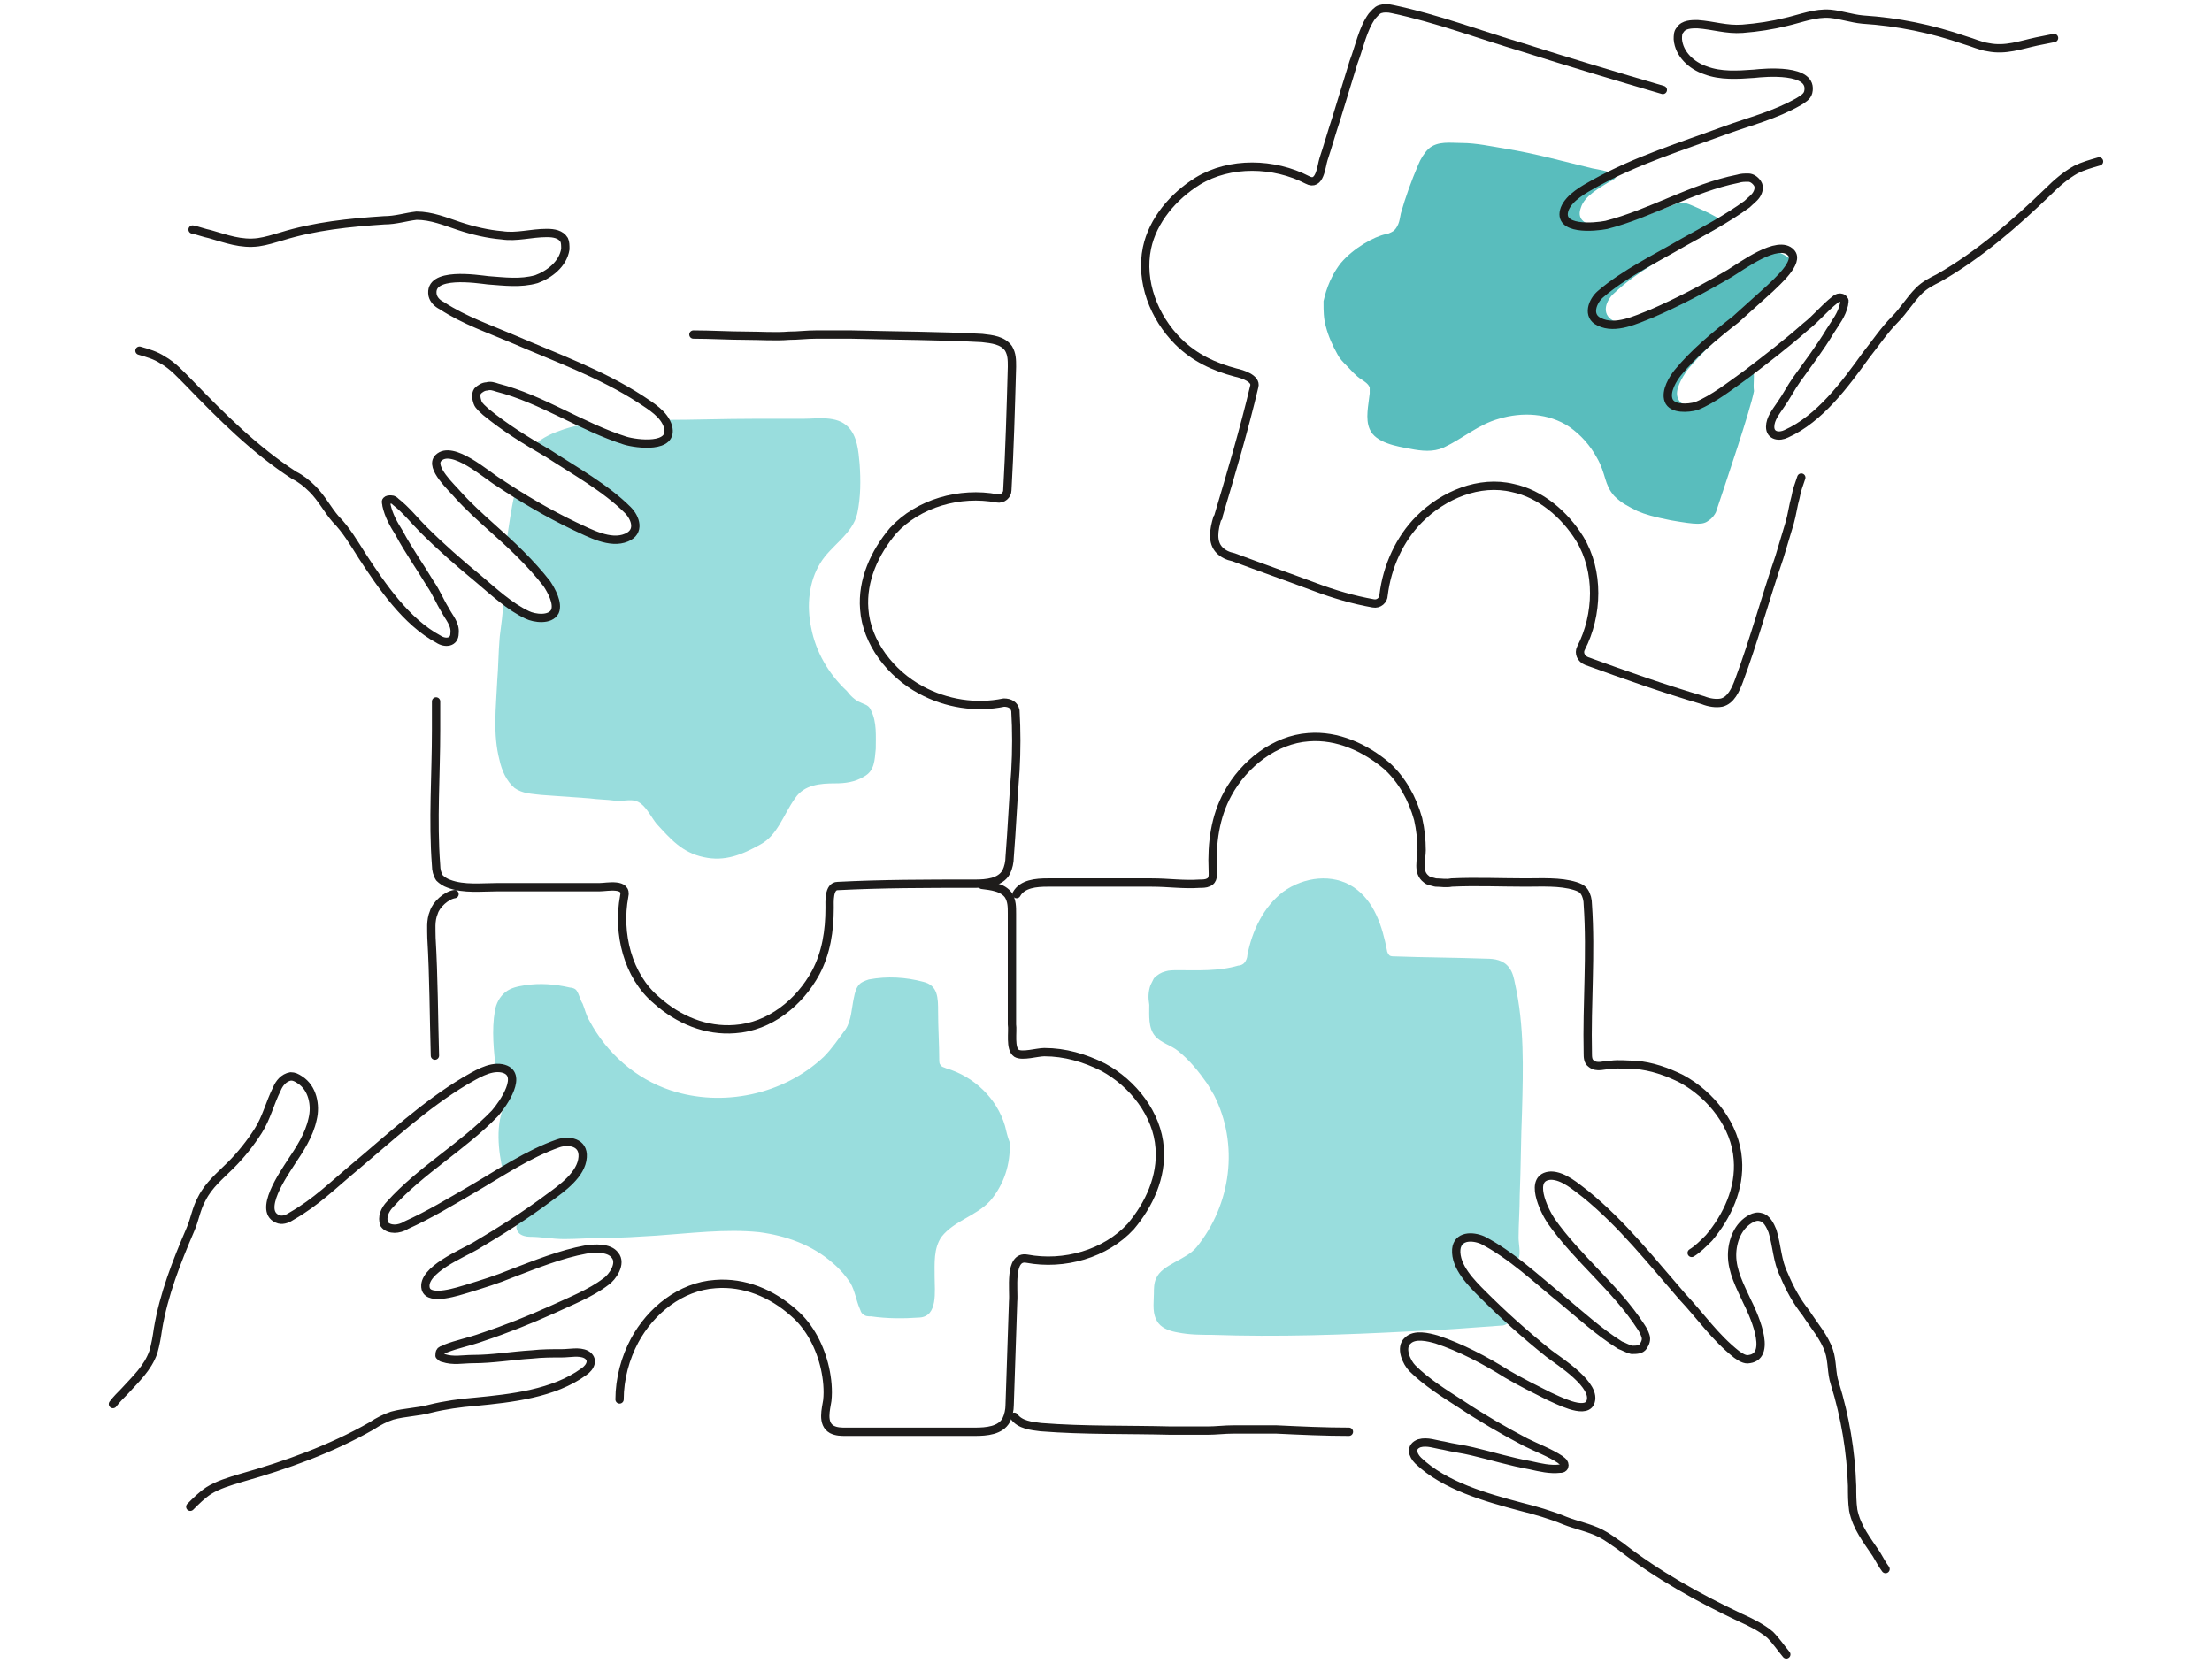
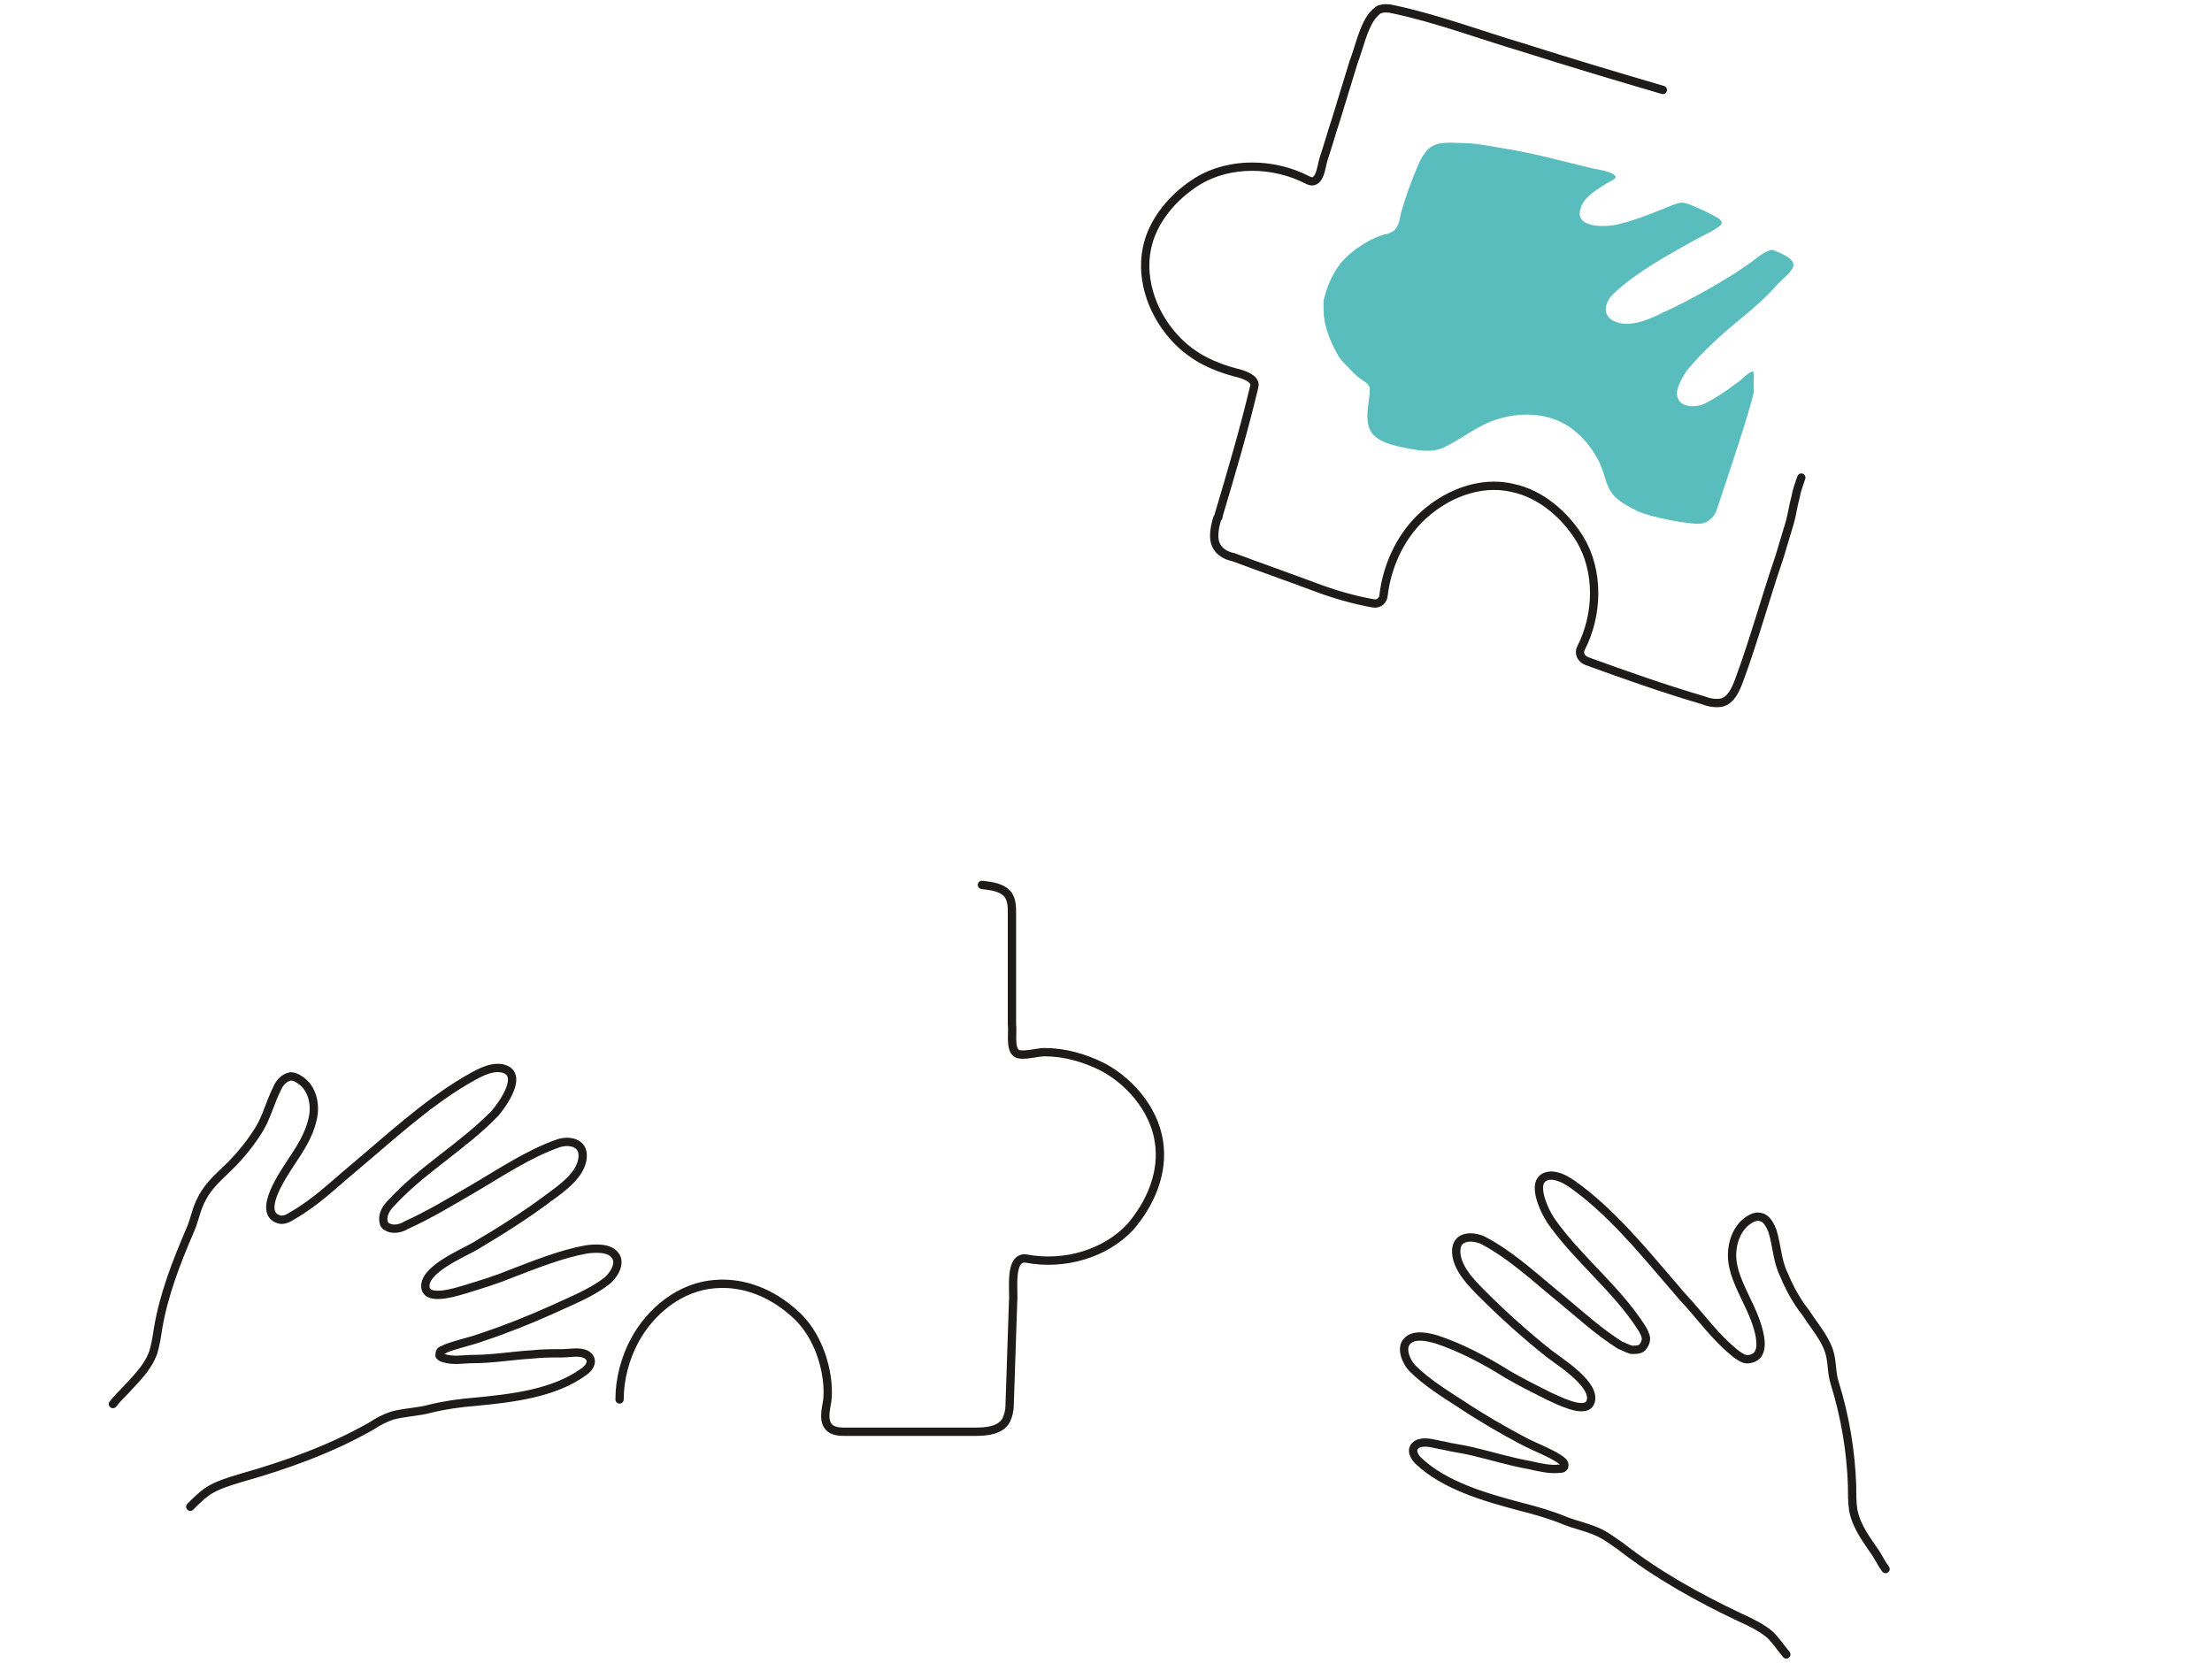
<svg xmlns="http://www.w3.org/2000/svg" width="266" height="200" viewBox="0 0 266 200" fill="none">
-   <path d="M120.857 135.441C119.886 132.11 117.11 129.474 113.779 128.502 113.502 128.363 113.224 128.363 113.086 128.086 112.947 127.947 112.947 127.669 112.947 127.531 112.947 125.588 112.808 123.645 112.808 121.702 112.808 120.037 112.808 118.51 111.004 118.094 108.922 117.539 106.702 117.4 104.481 117.816 104.065 117.955 103.649 118.094 103.371 118.371 102.955 118.788 102.816 119.343 102.677 120.037 102.4 121.286 102.4 122.673 101.706 123.784 100.873 124.894 100.04 126.143 99.069 127.114 94.212 131.694 86.857 133.221 80.612 131.139 76.448 129.751 72.979 126.698 70.897 122.812 70.481 122.118 70.342 121.424 70.065 120.731 69.787 120.314 69.648 119.62 69.371 119.204 69.232 118.927 68.816 118.788 68.538 118.788 66.734 118.371 64.93 118.233 63.126 118.51 62.293 118.649 61.461 118.788 60.767 119.343 60.073 119.898 59.656 120.731 59.518 121.563 59.101 123.922 59.379 126.42 59.656 128.78 59.934 128.78 60.212 128.78 60.628 128.78 62.848 129.196 61.461 131.694 60.767 132.804 59.518 135.025 59.934 138.633 60.489 140.853 61.461 140.853 62.848 139.604 63.681 139.188 64.791 138.633 66.04 138.078 67.289 137.661 68.538 137.245 70.342 137.523 70.203 139.327 70.065 141.408 67.705 143.074 66.179 144.184 65.207 144.878 64.236 145.572 63.126 146.266 62.709 146.543 62.293 146.821 62.154 147.376 62.016 147.653 62.154 148.07 62.432 148.347 62.709 148.625 63.265 148.764 63.681 148.764 65.069 148.764 66.456 149.041 67.844 149.041 69.371 149.041 71.036 148.902 72.563 148.902 74.644 148.902 76.726 148.764 78.946 148.625 82.971 148.347 87.273 147.792 91.297 148.208 94.489 148.625 97.681 149.735 100.179 151.955 101.012 152.649 101.706 153.482 102.261 154.315 102.816 155.286 102.955 156.396 103.371 157.368 103.51 157.645 103.51 157.923 103.787 158.062 104.065 158.339 104.343 158.339 104.759 158.339 106.702 158.617 108.645 158.617 110.588 158.478 112.808 158.339 112.392 155.286 112.392 153.621 112.392 151.955 112.253 150.151 113.224 148.764 114.751 146.821 117.388 146.266 119.053 144.461 120.718 142.519 121.551 140.021 121.412 137.384 121.135 136.69 120.996 135.996 120.857 135.441ZM169.568 160.142C173.176 160.003 176.784 159.726 180.531 159.448 180.67 159.448 180.809 159.448 181.086 159.309 181.919 158.893 180.809 158.199 180.531 157.922 179.976 157.366 179.282 156.673 178.727 156.117 177.339 154.73 175.258 152.787 175.535 150.705 175.674 148.901 177.478 149.04 178.727 149.595 179.56 150.011 180.392 150.566 181.225 151.121 181.78 151.399 182.335 152.232 182.613 151.399 182.89 150.705 182.613 149.595 182.613 148.901 182.613 147.236 182.752 145.432 182.752 143.766 182.89 140.436 182.89 136.966 183.029 133.636 183.168 128.501 183.307 123.366 182.196 118.37 182.058 117.676 181.919 116.982 181.503 116.427 180.809 115.456 179.699 115.317 178.727 115.317 174.98 115.178 171.372 115.178 167.625 115.039 167.486 115.039 167.209 115.039 167.07 114.901 166.931 114.762 166.792 114.484 166.792 114.346 166.237 111.431 165.266 108.378 162.768 106.713 160.27 105.047 156.8 105.464 154.302 107.268 151.943 109.072 150.555 111.986 150 114.901 150 115.178 149.861 115.595 149.584 115.872 149.445 116.011 149.168 116.15 148.89 116.15 146.531 116.844 144.033 116.705 141.674 116.705 141.119 116.705 140.563 116.705 140.147 116.844 139.592 116.982 139.176 117.26 138.759 117.676 138.621 117.954 138.482 118.231 138.343 118.509 138.065 119.342 138.065 120.035 138.204 120.868 138.204 122.117 138.065 123.644 138.898 124.615 139.592 125.448 140.841 125.725 141.674 126.419 143.061 127.529 144.172 128.917 145.143 130.305 145.421 130.721 145.698 131.276 145.976 131.693 149.029 137.66 148.057 144.876 143.894 150.011 142.645 151.538 139.731 152.093 139.037 153.758 138.759 154.313 138.759 155.007 138.759 155.562 138.759 156.811 138.482 158.06 139.314 159.17 139.87 159.864 140.841 160.142 141.674 160.281 143.061 160.558 144.449 160.558 145.698 160.558 153.608 160.836 161.658 160.558 169.568 160.142ZM105.314 90.061C105.314 88.535 105.453 86.869 104.759 85.482 104.481 84.788 104.065 84.788 103.51 84.51 102.816 84.233 102.261 83.677 101.845 83.122 99.624 81.041 98.098 78.404 97.543 75.49 96.987 72.853 97.265 69.939 98.653 67.718 99.902 65.636 102.538 64.249 103.094 61.751 103.51 59.808 103.51 57.726 103.371 55.783 103.232 54.257 103.094 52.453 101.983 51.343 100.596 49.955 98.375 50.371 96.571 50.371 94.628 50.371 92.685 50.371 90.743 50.371 87.134 50.371 83.387 50.51 79.779 50.51 80.057 50.787 80.195 51.204 80.334 51.481 81.028 54.118 76.587 53.563 75.199 53.147 73.395 52.592 71.73 51.898 70.203 51.065 69.371 51.204 68.677 51.343 67.844 51.62 66.595 52.036 65.207 52.592 64.236 53.563 64.791 53.84 65.346 54.257 65.901 54.673 69.093 56.755 72.84 58.836 75.477 61.473 76.448 62.445 77.004 64.11 75.338 64.804 73.395 65.636 70.897 64.249 69.093 63.416 66.595 62.167 64.236 60.918 61.877 59.392 61.461 61.334 61.183 63.277 60.905 65.22 62.571 66.747 64.236 68.412 65.485 70.216 66.04 71.049 66.873 72.575 66.457 73.547 65.901 74.657 63.959 74.379 63.126 73.963 62.154 73.547 61.183 72.853 60.35 72.159 60.767 72.437 60.073 76.322 60.073 76.877 59.934 78.543 59.934 80.208 59.795 81.873 59.656 85.065 59.24 88.257 60.073 91.449 60.35 92.698 60.905 93.947 61.877 94.78 62.848 95.474 63.959 95.474 65.069 95.612 67.012 95.751 68.954 95.89 70.897 96.029 71.869 96.167 72.979 96.167 73.95 96.306 75.061 96.445 76.171 95.89 77.142 96.722 77.836 97.278 78.391 98.388 78.946 99.082 80.612 100.886 81.999 102.551 84.636 103.106 87.134 103.661 89.216 102.829 91.436 101.58 93.518 100.47 94.212 97.972 95.6 96.029 96.71 94.363 98.653 94.225 100.457 94.225 101.567 94.225 102.816 94.086 103.926 93.392 105.175 92.698 105.175 91.449 105.314 90.061Z" fill="#99DDDD" />
  <path d="M210.784 44.681C210.091 44.819 209.397 45.791 208.842 46.068C207.593 47.04 206.344 47.872 204.956 48.566C204.123 48.983 202.18 49.121 201.764 47.872C201.348 46.901 202.319 45.374 202.874 44.542C204.817 42.183 207.176 40.101 209.535 38.158C210.923 37.048 212.311 35.799 213.56 34.411C214.115 33.717 215.364 32.885 215.642 32.052C215.919 31.08 213.976 30.387 213.282 30.109C213.144 30.109 213.005 29.97 212.866 30.109C212.172 30.248 211.201 31.08 210.646 31.497C210.091 31.913 209.397 32.329 208.842 32.746C205.927 34.55 203.013 36.215 199.96 37.603C198.295 38.436 195.797 39.546 193.992 38.574C192.466 37.742 193.16 36.076 194.131 35.244C196.768 32.746 200.376 30.803 203.568 28.999C203.984 28.721 207.176 27.333 207.037 26.778C207.037 26.501 206.621 26.223 206.344 26.084C205.372 25.529 204.401 25.113 203.429 24.697C202.458 24.28 202.042 24.28 201.07 24.697C198.988 25.529 197.046 26.362 194.825 26.917C193.437 27.333 189.135 27.611 190.107 24.974C190.523 23.587 192.327 22.615 193.437 21.921C193.992 21.644 194.686 21.366 193.992 20.95C193.299 20.533 192.188 20.395 191.494 20.256C188.025 19.423 184.556 18.452 181.086 17.897C179.421 17.619 177.478 17.203 175.813 17.203C174.425 17.203 172.898 16.925 171.788 17.897C171.233 18.452 170.817 19.146 170.539 19.84C169.706 21.782 169.013 23.725 168.457 25.668C168.319 26.223 168.319 27.056 167.625 27.75C167.208 28.027 166.792 28.166 166.653 28.166C165.266 28.444 162.768 29.831 161.241 31.636C159.715 33.578 159.298 35.66 159.159 36.215C159.159 36.354 159.159 36.493 159.159 36.493C159.159 37.325 159.159 38.297 159.437 39.268C159.715 40.379 160.27 41.627 160.825 42.599C161.102 43.154 161.519 43.57 161.935 43.987C162.49 44.542 163.045 45.236 163.739 45.652C164.155 45.929 164.572 46.207 164.711 46.623C164.711 46.901 164.711 47.178 164.711 47.317C164.572 48.705 164.155 50.37 164.711 51.619C165.404 53.285 168.041 53.701 169.568 53.979C170.955 54.256 172.343 54.395 173.592 53.84C175.951 52.73 177.756 51.064 180.254 50.37C183.029 49.538 186.221 49.676 188.719 51.342C190.107 52.313 191.217 53.562 192.05 55.089C193.16 57.032 192.882 58.281 194.131 59.669C194.964 60.501 195.797 60.917 196.907 61.473C197.878 61.889 198.85 62.166 200.931 62.583C204.123 63.138 204.817 63.138 205.511 62.583C205.927 62.305 206.205 61.889 206.344 61.611C207.593 57.864 210.507 49.26 210.923 47.04C210.784 46.207 211.062 44.819 210.784 44.681Z" fill="#59BDBD" />
-   <path d="M162.212 172.216C159.298 172.216 156.384 172.077 153.47 171.939 151.804 171.939 150 171.939 148.335 171.939 147.225 171.939 146.253 172.077 145.143 172.077 143.755 172.077 142.229 172.077 140.841 172.077 135.567 171.939 130.433 172.077 125.159 171.661 124.049 171.522 122.661 171.384 121.967 170.412M122.245 107.546C122.939 106.297 124.604 106.158 125.992 106.158H138.482C140.563 106.158 142.229 106.436 144.31 106.297 144.588 106.297 145.004 106.297 145.282 106.158 145.976 105.881 145.837 105.187 145.837 104.632 145.698 101.44 146.115 98.248 147.641 95.472 149.584 91.864 153.331 88.95 157.355 88.672 160.825 88.395 164.156 89.921 166.792 92.142 168.596 93.807 169.845 96.027 170.539 98.525 170.817 99.774 170.956 101.023 170.956 102.272 170.956 103.383 170.4 104.909 171.511 105.742 171.788 106.019 172.205 106.019 172.621 106.158 173.315 106.158 173.87 106.297 174.564 106.158 177.478 106.019 180.531 106.158 183.446 106.158 185.388 106.158 187.609 106.019 189.413 106.574 189.829 106.713 190.246 106.852 190.523 107.268 190.801 107.685 190.939 108.24 190.939 108.795 191.356 114.762 190.801 120.73 190.939 126.697 190.939 127.113 190.939 127.669 191.356 127.946 192.05 128.501 192.882 128.085 193.715 128.085 194.686 127.946 195.658 128.085 196.629 128.085 198.572 128.224 200.515 128.918 202.18 129.75 205.789 131.693 208.703 135.44 208.98 139.465 209.258 142.934 207.731 146.265 205.511 148.901 204.817 149.595 204.123 150.289 203.429 150.705M52.44 84.37C52.44 85.481 52.44 86.73 52.44 87.84 52.44 93.252 52.024 98.664 52.44 104.077 52.44 104.632 52.579 105.187 52.856 105.603 53.134 105.881 53.55 106.158 53.967 106.297 55.771 106.991 57.991 106.713 59.934 106.713 62.293 106.713 64.652 106.713 67.15 106.713 68.816 106.713 70.481 106.713 72.146 106.713 72.979 106.713 75.477 106.158 75.061 107.824 74.228 112.264 75.477 117.399 78.946 120.314 81.583 122.673 84.914 124.061 88.383 123.783 92.547 123.505 96.155 120.591 98.098 116.983 99.347 114.624 99.763 111.987 99.763 109.211 99.763 108.518 99.624 106.575 100.734 106.575 106.147 106.297 111.559 106.297 116.833 106.297 116.971 106.297 117.11 106.297 117.249 106.297 118.637 106.297 120.302 106.158 120.996 104.909 121.273 104.354 121.412 103.66 121.412 103.105 121.69 99.636 121.829 96.166 122.106 92.697 122.245 90.338 122.245 87.84 122.106 85.481 121.967 84.787 121.412 84.509 120.718 84.509 117.388 85.203 113.779 84.648 110.726 82.983 107.118 81.04 104.204 77.293 103.926 73.268 103.649 69.799 105.175 66.468 107.396 63.831 110.449 60.501 115.445 59.113 119.886 59.946 120.58 60.084 121.135 59.529 121.135 58.974 121.412 54.117 121.551 49.121 121.69 44.125 121.69 43.292 121.69 42.599 121.273 41.905 120.58 40.933 119.331 40.794 118.082 40.656 112.947 40.378 107.673 40.378 102.4 40.239 101.012 40.239 99.485 40.239 98.098 40.239 96.987 40.239 96.016 40.378 94.906 40.378 93.24 40.517 91.436 40.378 89.771 40.378 87.689 40.378 85.469 40.239 83.387 40.239M52.301 126.976C52.162 122.257 52.162 117.539 51.885 112.82 51.885 111.849 51.746 110.739 52.162 109.767 52.44 108.796 53.689 107.686 54.66 107.547" stroke="#1E1C1B" stroke-miterlimit="10" stroke-linecap="round" stroke-linejoin="round" />
  <path d="M118.081 106.436C119.192 106.574 120.579 106.713 121.273 107.685 121.69 108.378 121.69 109.072 121.69 109.905 121.69 113.652 121.69 117.26 121.69 120.868V123.228C121.828 124.06 121.412 126.142 122.245 126.697 122.939 127.113 124.743 126.558 125.575 126.558 128.073 126.558 130.433 127.252 132.653 128.362 136.261 130.305 139.176 134.052 139.453 138.077 139.731 141.546 138.204 144.877 135.984 147.514 132.931 150.844 127.935 152.232 123.494 151.399 121.273 150.983 121.967 155.285 121.828 156.534 121.69 160.697 121.551 164.861 121.412 169.024 121.412 169.579 121.273 170.273 120.996 170.828 120.302 172.077 118.637 172.216 117.249 172.216 112.114 172.216 106.841 172.216 101.706 172.216 101.151 172.216 100.596 172.216 100.04 171.938 98.791 171.244 99.347 169.44 99.485 168.469 99.624 167.22 99.485 165.832 99.208 164.583 98.653 162.085 97.404 159.587 95.461 157.922 92.824 155.563 89.493 154.175 86.024 154.452 81.861 154.73 78.252 157.644 76.31 161.252 75.199 163.334 74.505 165.832 74.505 168.33M199.96 10.819C194.27 9.153 188.719 7.488 183.029 5.684 177.894 4.157 172.76 2.214 167.486 1.104 166.931.965 166.376.965 165.959 1.104 165.543 1.243 165.266 1.659 164.988 1.937 163.878 3.463 163.461 5.684 162.768 7.488 162.074 9.708 161.38 12.068 160.686 14.288 160.131 15.953 159.714 17.48 159.159 19.145 158.882 19.978 158.743 22.476 157.216 21.643 153.192 19.561 147.918 19.423 144.033 21.782 141.118 23.586 138.62 26.5 137.927 29.831 137.094 33.855 138.759 38.157 141.673 41.072 143.616 43.015 145.976 44.125 148.612 44.819 149.306 44.958 151.11 45.513 150.833 46.484 149.584 51.758 148.057 56.892 146.531 62.027 146.531 62.166 146.531 62.305 146.392 62.305 145.976 63.693 145.698 65.219 146.669 66.191 147.086 66.607 147.641 66.884 148.335 67.023 151.665 68.272 154.857 69.382 158.188 70.631 160.408 71.464 162.768 72.158 165.127 72.574 165.821 72.713 166.376 72.158 166.376 71.603 166.792 68.133 168.319 64.803 170.678 62.444 173.592 59.529 177.894 57.725 181.919 58.697 185.249 59.39 188.164 61.888 189.968 64.803 192.327 68.689 192.188 73.962 190.107 77.987 189.829 78.542 190.107 79.236 190.801 79.513 195.38 81.178 200.099 82.844 204.817 84.231 205.511 84.509 206.344 84.648 207.037 84.509 208.148 84.231 208.703 82.983 209.119 81.872 210.923 77.015 212.311 71.88 213.976 67.023 214.393 65.635 214.809 64.248 215.225 62.86 215.503 61.888 215.642 60.778 215.919 59.807 216.058 58.974 216.335 58.28 216.613 57.447M13.582 168.886C13.999 168.331 14.554 167.776 14.97 167.359 16.358 165.833 17.746 164.584 18.44 162.641 18.717 161.669 18.856 160.837 18.995 159.865 19.689 155.702 21.215 151.816 22.881 147.93 23.436 146.681 23.574 145.432 24.268 144.183 25.101 142.518 26.489 141.408 27.738 140.159 28.987 138.91 30.097 137.522 31.068 135.996 32.04 134.469 32.456 132.665 33.289 131 33.566 130.306 34.121 129.612 34.954 129.473 35.37 129.473 35.648 129.612 36.064 129.889 37.591 130.861 38.007 132.943 37.591 134.608 37.175 136.551 36.064 138.216 34.954 139.881 34.26 140.992 30.791 145.849 33.566 146.681 34.121 146.82 34.676 146.543 35.093 146.265 38.007 144.6 40.089 142.518 42.587 140.436 46.889 136.828 51.052 132.943 55.909 130.028 57.158 129.334 58.824 128.224 60.35 128.502 63.126 129.057 60.489 132.804 59.518 133.914 55.632 137.938 50.636 140.714 46.889 144.877 46.611 145.155 46.334 145.571 46.195 145.988 46.056 146.404 46.056 146.82 46.195 147.237 46.472 147.653 47.028 147.792 47.444 147.792 47.86 147.792 48.415 147.653 48.832 147.375 51.607 146.126 54.105 144.6 56.742 143.073 60.073 141.13 63.542 138.771 67.15 137.522 68.399 137.106 70.203 137.383 70.065 139.187 69.926 141.269 67.567 142.934 66.04 144.045 63.264 146.126 60.211 148.069 57.158 149.873 55.771 150.706 50.636 152.788 51.191 155.008 51.607 156.535 55.215 155.286 56.187 155.008 57.991 154.453 59.795 153.898 61.46 153.204 64.375 152.094 67.428 150.845 70.481 150.29 71.452 150.151 73.257 150.012 73.95 150.984 74.783 151.955 73.673 153.62 72.84 154.175 71.036 155.563 68.538 156.535 66.456 157.506 63.681 158.755 60.905 159.865 57.991 160.837 56.465 161.392 54.938 161.669 53.55 162.224 53.411 162.363 53.134 162.363 52.995 162.502 52.856 162.641 52.856 162.918 52.856 163.057 52.995 163.196 53.134 163.335 53.273 163.335 54.522 163.751 55.632 163.473 56.881 163.473 59.24 163.473 61.599 163.057 63.958 162.918 65.207 162.78 66.318 162.78 67.567 162.78 68.538 162.78 69.648 162.502 70.481 162.918 71.452 163.473 71.036 164.445 70.203 165 66.595 167.637 61.46 168.192 57.158 168.608 55.354 168.747 53.411 169.025 51.746 169.441 50.219 169.857 48.693 169.857 47.166 170.274 46.334 170.551 45.501 170.967 44.668 171.523 39.811 174.298 34.399 176.241 28.987 177.767 27.599 178.184 26.211 178.6 25.101 179.294 24.268 179.849 23.574 180.543 22.881 181.237M226.744 188.73C226.327 188.175 226.05 187.62 225.633 186.926 224.523 185.261 223.274 183.734 222.858 181.653 222.719 180.681 222.719 179.71 222.719 178.738 222.58 174.575 221.887 170.412 220.638 166.387 220.221 165.138 220.36 163.75 219.944 162.501 219.389 160.836 218.14 159.448 217.168 157.922 216.058 156.534 215.225 155.007 214.531 153.342 213.699 151.677 213.699 149.873 213.144 148.069 212.866 147.375 212.45 146.542 211.756 146.403 211.339 146.264 210.923 146.403 210.646 146.542 208.98 147.375 208.286 149.318 208.286 150.983 208.286 152.926 209.258 154.73 210.091 156.534 210.646 157.644 213.282 163.056 210.368 163.473 209.813 163.612 209.258 163.195 208.842 162.918 206.205 160.836 204.539 158.338 202.319 155.979 198.572 151.677 195.103 147.236 190.662 143.628 189.552 142.795 188.025 141.407 186.498 141.407 183.723 141.546 185.666 145.571 186.498 146.82 189.69 151.399 194.27 154.869 197.323 159.587 197.601 160.003 197.739 160.281 197.878 160.697 198.017 161.114 197.878 161.53 197.601 161.946 197.323 162.363 196.768 162.363 196.213 162.363 195.658 162.224 195.241 161.946 194.825 161.807 192.188 160.142 190.107 158.199 187.747 156.256 184.833 153.897 181.78 150.983 178.311 149.179 177.062 148.624 175.257 148.624 175.119 150.289 174.98 152.371 176.923 154.313 178.311 155.701 180.809 158.199 183.445 160.558 186.221 162.779 187.47 163.75 192.188 166.665 191.217 168.746 190.523 170.134 187.192 168.33 186.221 167.914 184.556 167.081 182.89 166.248 181.225 165.277 178.588 163.612 175.674 162.085 172.76 161.114 171.788 160.836 170.123 160.42 169.29 161.252 168.319 162.085 169.151 163.889 169.845 164.583 171.511 166.248 173.731 167.636 175.674 168.885 178.172 170.55 180.809 172.077 183.445 173.465 184.833 174.159 186.36 174.714 187.609 175.546 187.747 175.685 188.025 175.824 188.025 175.963 188.164 176.101 188.164 176.379 188.025 176.518 187.886 176.657 187.747 176.657 187.609 176.657 186.36 176.795 185.249 176.518 184 176.24 181.641 175.824 179.421 175.13 177.062 174.575 175.951 174.297 174.702 174.159 173.592 173.881 172.621 173.742 171.649 173.326 170.678 173.603 169.568 174.02 169.845 174.991 170.539 175.685 173.731 178.738 178.727 180.126 182.89 181.236 184.556 181.653 186.498 182.208 188.164 182.902 189.551 183.457 191.078 183.734 192.466 184.428 193.298 184.844 193.992 185.4 194.825 185.955 199.266 189.424 204.262 192.2 209.258 194.559 210.507 195.114 211.895 195.808 212.866 196.64 213.56 197.334 214.115 198.167 214.809 199" stroke="#1E1C1B" stroke-miterlimit="10" stroke-linecap="round" stroke-linejoin="round" />
-   <path d="M247.005 4.573C246.311 4.712 245.617 4.851 244.924 4.989 242.981 5.406 241.177 6.1 239.095 5.683 238.123 5.544 237.291 5.128 236.319 4.851 232.295 3.463 228.27 2.63 223.968 2.353 222.58 2.214 221.47 1.797 220.082 1.659 218.278 1.52 216.613 2.214 214.809 2.63 213.144 3.046 211.34 3.324 209.535 3.463 207.593 3.602 206.066 3.046 204.123 2.908 203.429 2.908 202.458 2.908 202.041 3.602 201.764 3.879 201.764 4.295 201.764 4.712 201.903 6.516 203.429 7.904 205.095 8.459 206.899 9.153 208.98 9.014 210.923 8.875 212.172 8.736 218.14 8.181 217.446 11.095 217.307 11.651 216.752 11.928 216.335 12.206 213.421 13.871 210.507 14.565 207.454 15.675 202.18 17.618 196.768 19.283 191.772 22.059 190.523 22.753 188.719 23.724 188.164 25.112 187.192 27.749 191.772 27.332 193.16 27.055 198.572 25.667 203.429 22.614 208.98 21.504 209.397 21.365 209.813 21.365 210.229 21.365 210.646 21.365 211.062 21.643 211.339 22.059 211.617 22.475 211.478 23.03 211.201 23.447 210.923 23.863 210.507 24.14 210.091 24.557 207.593 26.361 204.956 27.749 202.458 29.137 199.127 31.079 195.38 32.883 192.466 35.382 191.494 36.214 190.8 38.018 192.327 38.712 194.27 39.684 196.768 38.435 198.572 37.741 201.764 36.353 204.956 34.688 208.009 32.883 209.397 32.051 213.837 28.72 215.364 30.386 216.474 31.496 213.56 33.994 212.866 34.688 211.478 35.937 210.091 37.186 208.703 38.435 206.205 40.377 203.707 42.459 201.764 44.818 201.209 45.512 200.237 47.039 200.654 48.149 201.07 49.259 203.013 49.12 203.984 48.843 206.066 48.01 208.148 46.345 210.091 44.957 212.45 43.153 214.809 41.349 217.168 39.267 218.417 38.296 219.389 37.047 220.638 36.075 220.776 35.937 221.054 35.798 221.193 35.798 221.331 35.798 221.609 35.798 221.748 36.075 221.887 36.214 221.748 36.353 221.748 36.63 221.47 37.88 220.776 38.712 220.082 39.822 218.833 41.904 217.446 43.708 216.058 45.651 215.364 46.622 214.809 47.733 214.115 48.704 213.56 49.537 212.866 50.369 212.866 51.341 212.866 52.451 213.976 52.59 214.809 52.173 218.833 50.369 221.887 46.206 224.385 42.737 225.495 41.349 226.605 39.684 227.854 38.435 228.964 37.324 229.658 36.075 230.768 34.965 231.462 34.271 232.295 33.855 233.127 33.439 237.985 30.663 242.287 26.916 246.311 23.03 247.283 22.059 248.393 21.087 249.642 20.394 250.475 19.977 251.446 19.7 252.417 19.422M23.158 27.61C23.852 27.748 24.546 28.026 25.24 28.165 27.183 28.72 28.987 29.414 31.068 29.136 32.04 28.997 32.872 28.72 33.844 28.442 37.868 27.193 42.032 26.777 46.195 26.499 47.583 26.499 48.832 26.083 50.081 25.944 51.885 25.944 53.55 26.638 55.215 27.193 56.881 27.748 58.685 28.165 60.35 28.303 62.154 28.581 63.82 28.026 65.763 28.026 66.595 28.026 67.428 28.165 67.844 28.859 67.983 29.136 67.983 29.552 67.983 29.969 67.706 31.773 66.04 33.022 64.514 33.577 62.571 34.132 60.628 33.855 58.685 33.716 57.436 33.577 51.469 32.606 52.024 35.52 52.163 36.075 52.579 36.491 53.134 36.769 55.909 38.573 58.824 39.544 61.738 40.794 66.873 43.014 72.285 44.957 77.004 48.01 78.252 48.843 79.918 49.814 80.334 51.34 81.028 53.977 76.587 53.422 75.199 53.006 69.926 51.34 65.207 48.01 59.795 46.622 59.379 46.483 58.962 46.344 58.546 46.483 58.13 46.483 57.714 46.761 57.436 47.038 57.158 47.455 57.297 48.01 57.436 48.426 57.575 48.843 58.13 49.259 58.407 49.536 60.767 51.479 63.265 53.006 65.901 54.532 69.093 56.614 72.84 58.696 75.477 61.333 76.448 62.304 77.004 63.969 75.338 64.663 73.395 65.496 70.897 64.108 69.093 63.275 65.901 61.749 62.848 59.945 59.934 58.002 58.546 57.169 54.383 53.422 52.718 55.087 51.607 56.198 54.383 58.696 55.077 59.528 56.326 60.916 57.714 62.165 59.101 63.414 61.461 65.496 63.82 67.716 65.763 70.214 66.318 71.047 67.15 72.573 66.734 73.545 66.179 74.655 64.236 74.377 63.403 73.961 61.322 72.99 59.379 71.186 57.575 69.659 55.215 67.716 52.995 65.773 50.913 63.692 49.803 62.581 48.832 61.333 47.583 60.361 47.444 60.222 47.305 60.084 47.028 60.084 46.75 60.084 46.611 60.084 46.473 60.222 46.334 60.361 46.473 60.5 46.473 60.777 46.75 62.026 47.305 62.998 47.999 64.108 49.109 66.19 50.497 68.132 51.746 70.214 52.44 71.186 52.856 72.296 53.55 73.406 53.967 74.239 54.799 75.071 54.66 76.182 54.66 77.292 53.55 77.431 52.718 76.876 48.832 74.794 45.917 70.492 43.558 66.883 42.587 65.357 41.615 63.692 40.366 62.443 39.395 61.333 38.701 59.945 37.591 58.834 36.897 58.141 36.203 57.586 35.37 57.169 30.652 54.116 26.628 50.092 22.742 46.067 21.77 45.096 20.799 43.985 19.55 43.291 18.717 42.736 17.746 42.459 16.774 42.181" stroke="#1E1C1B" stroke-miterlimit="10" stroke-linecap="round" stroke-linejoin="round" />
</svg>